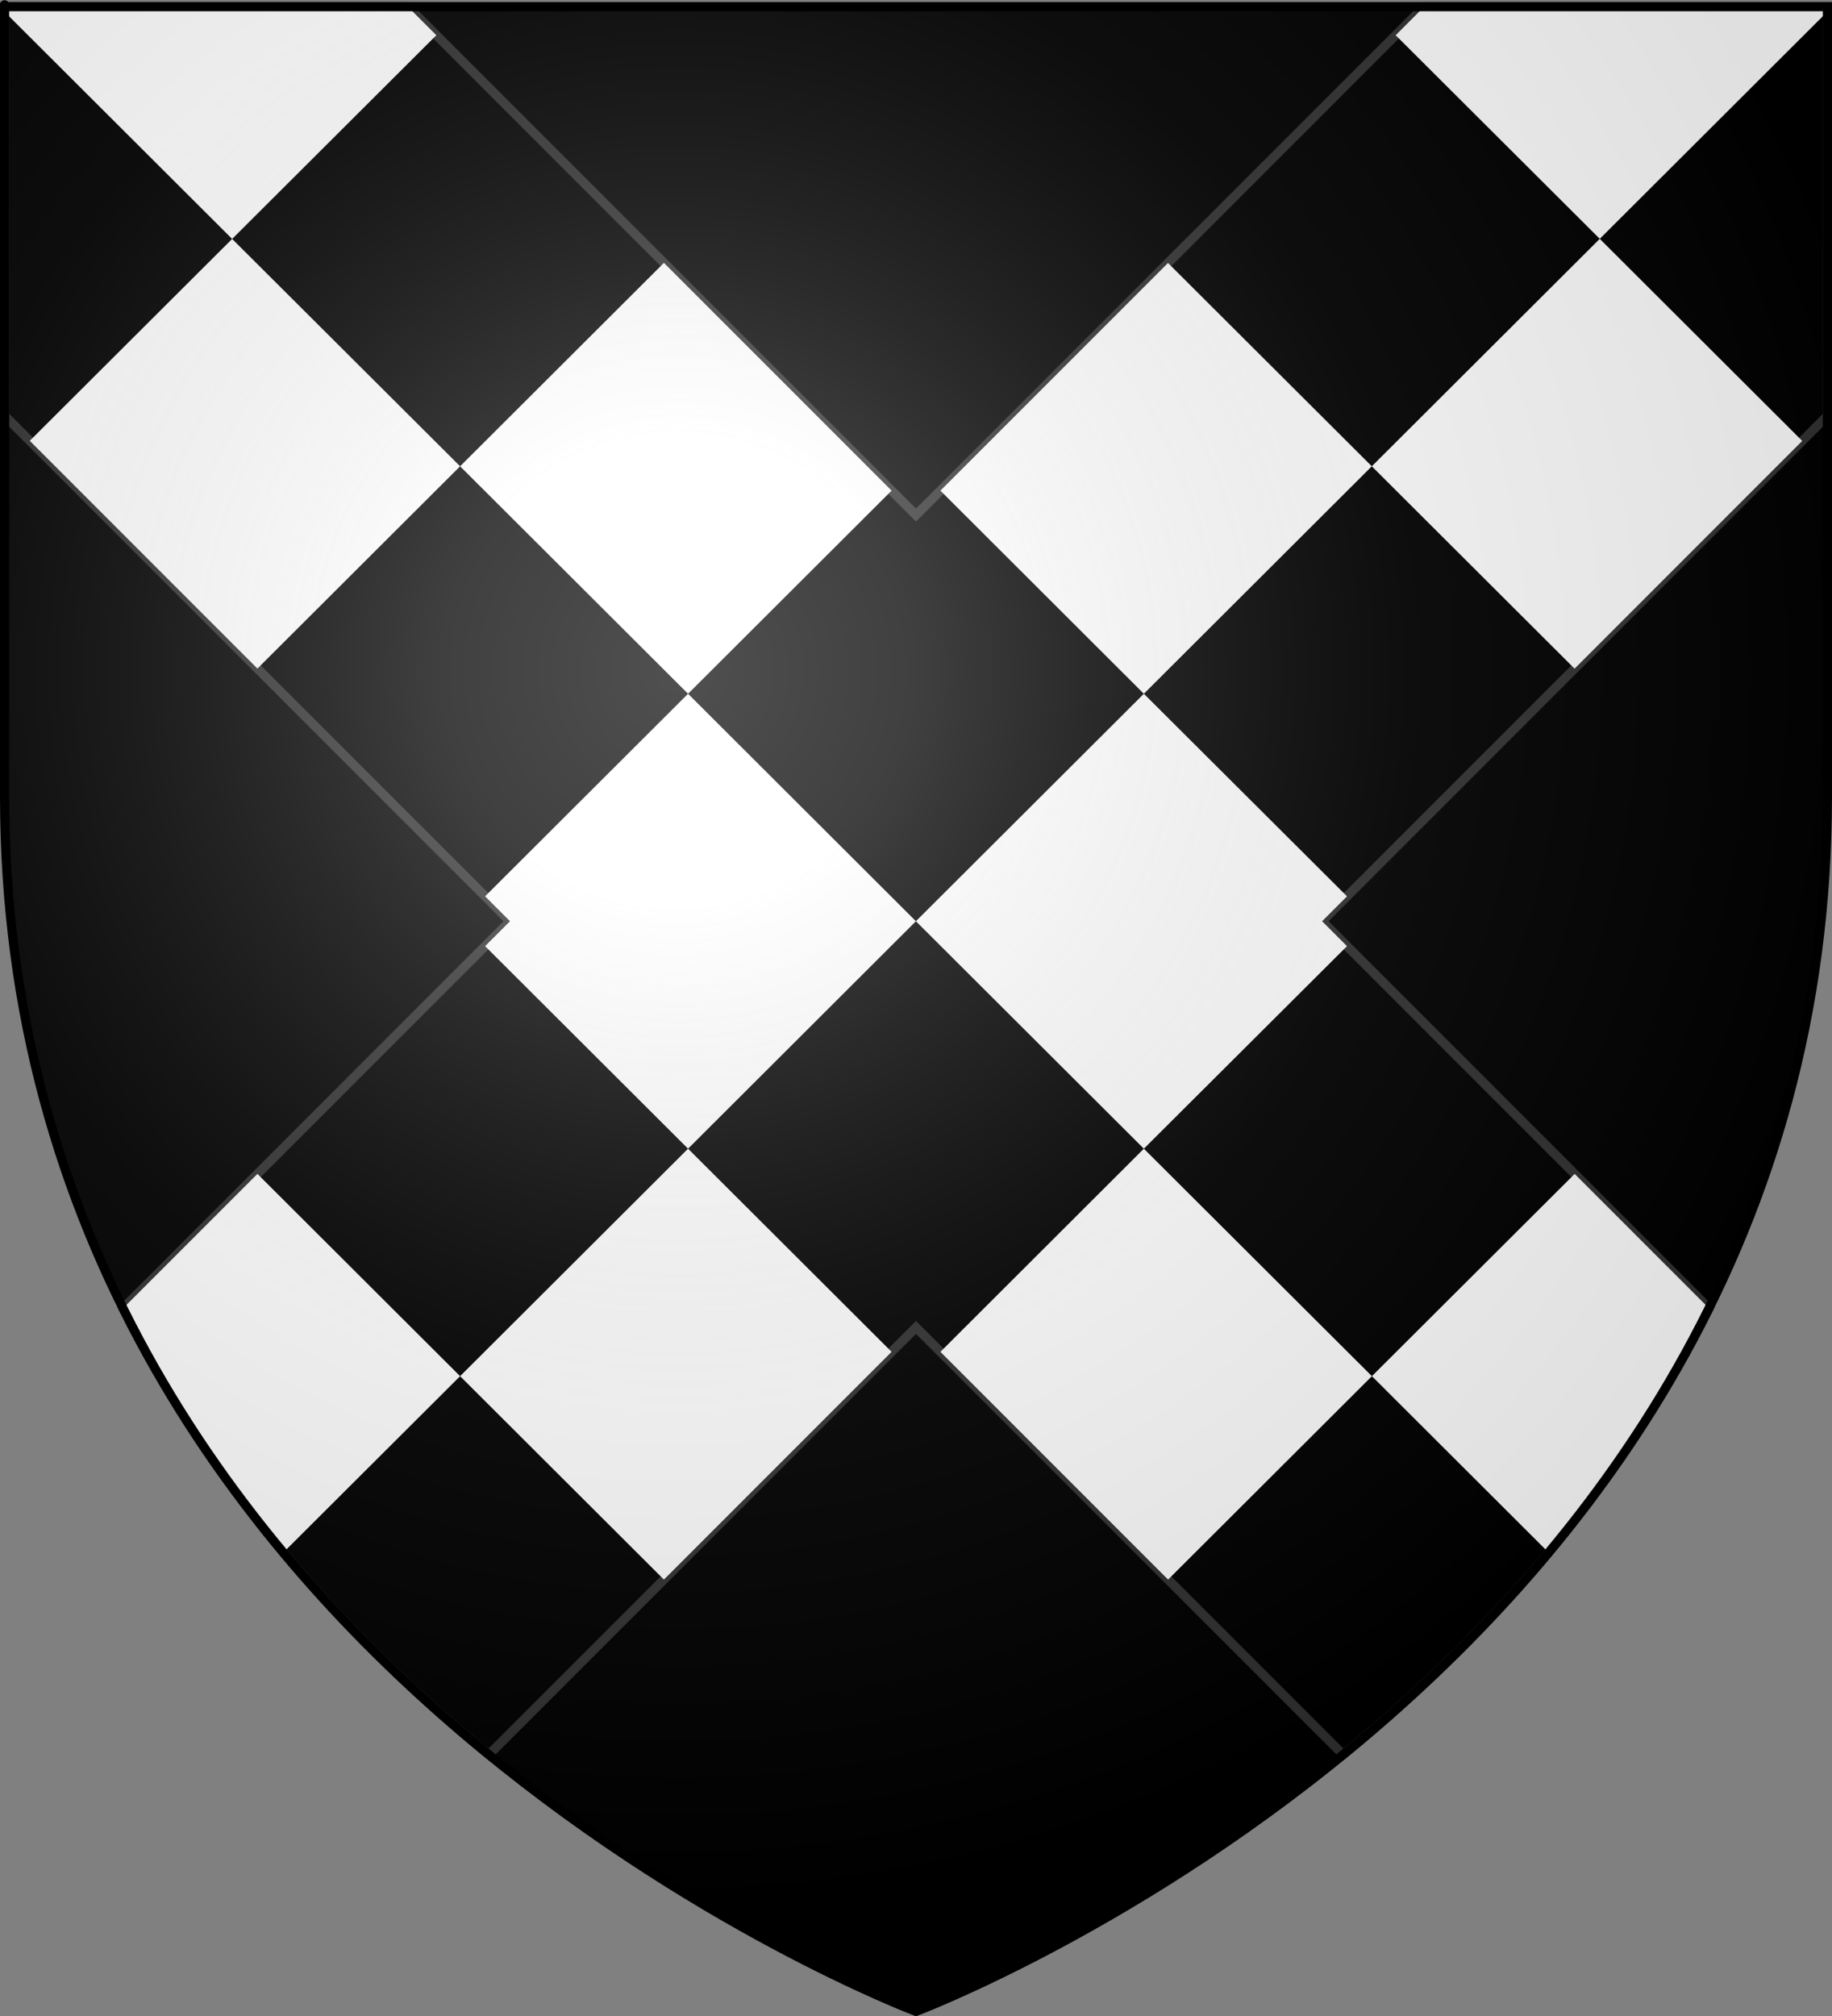
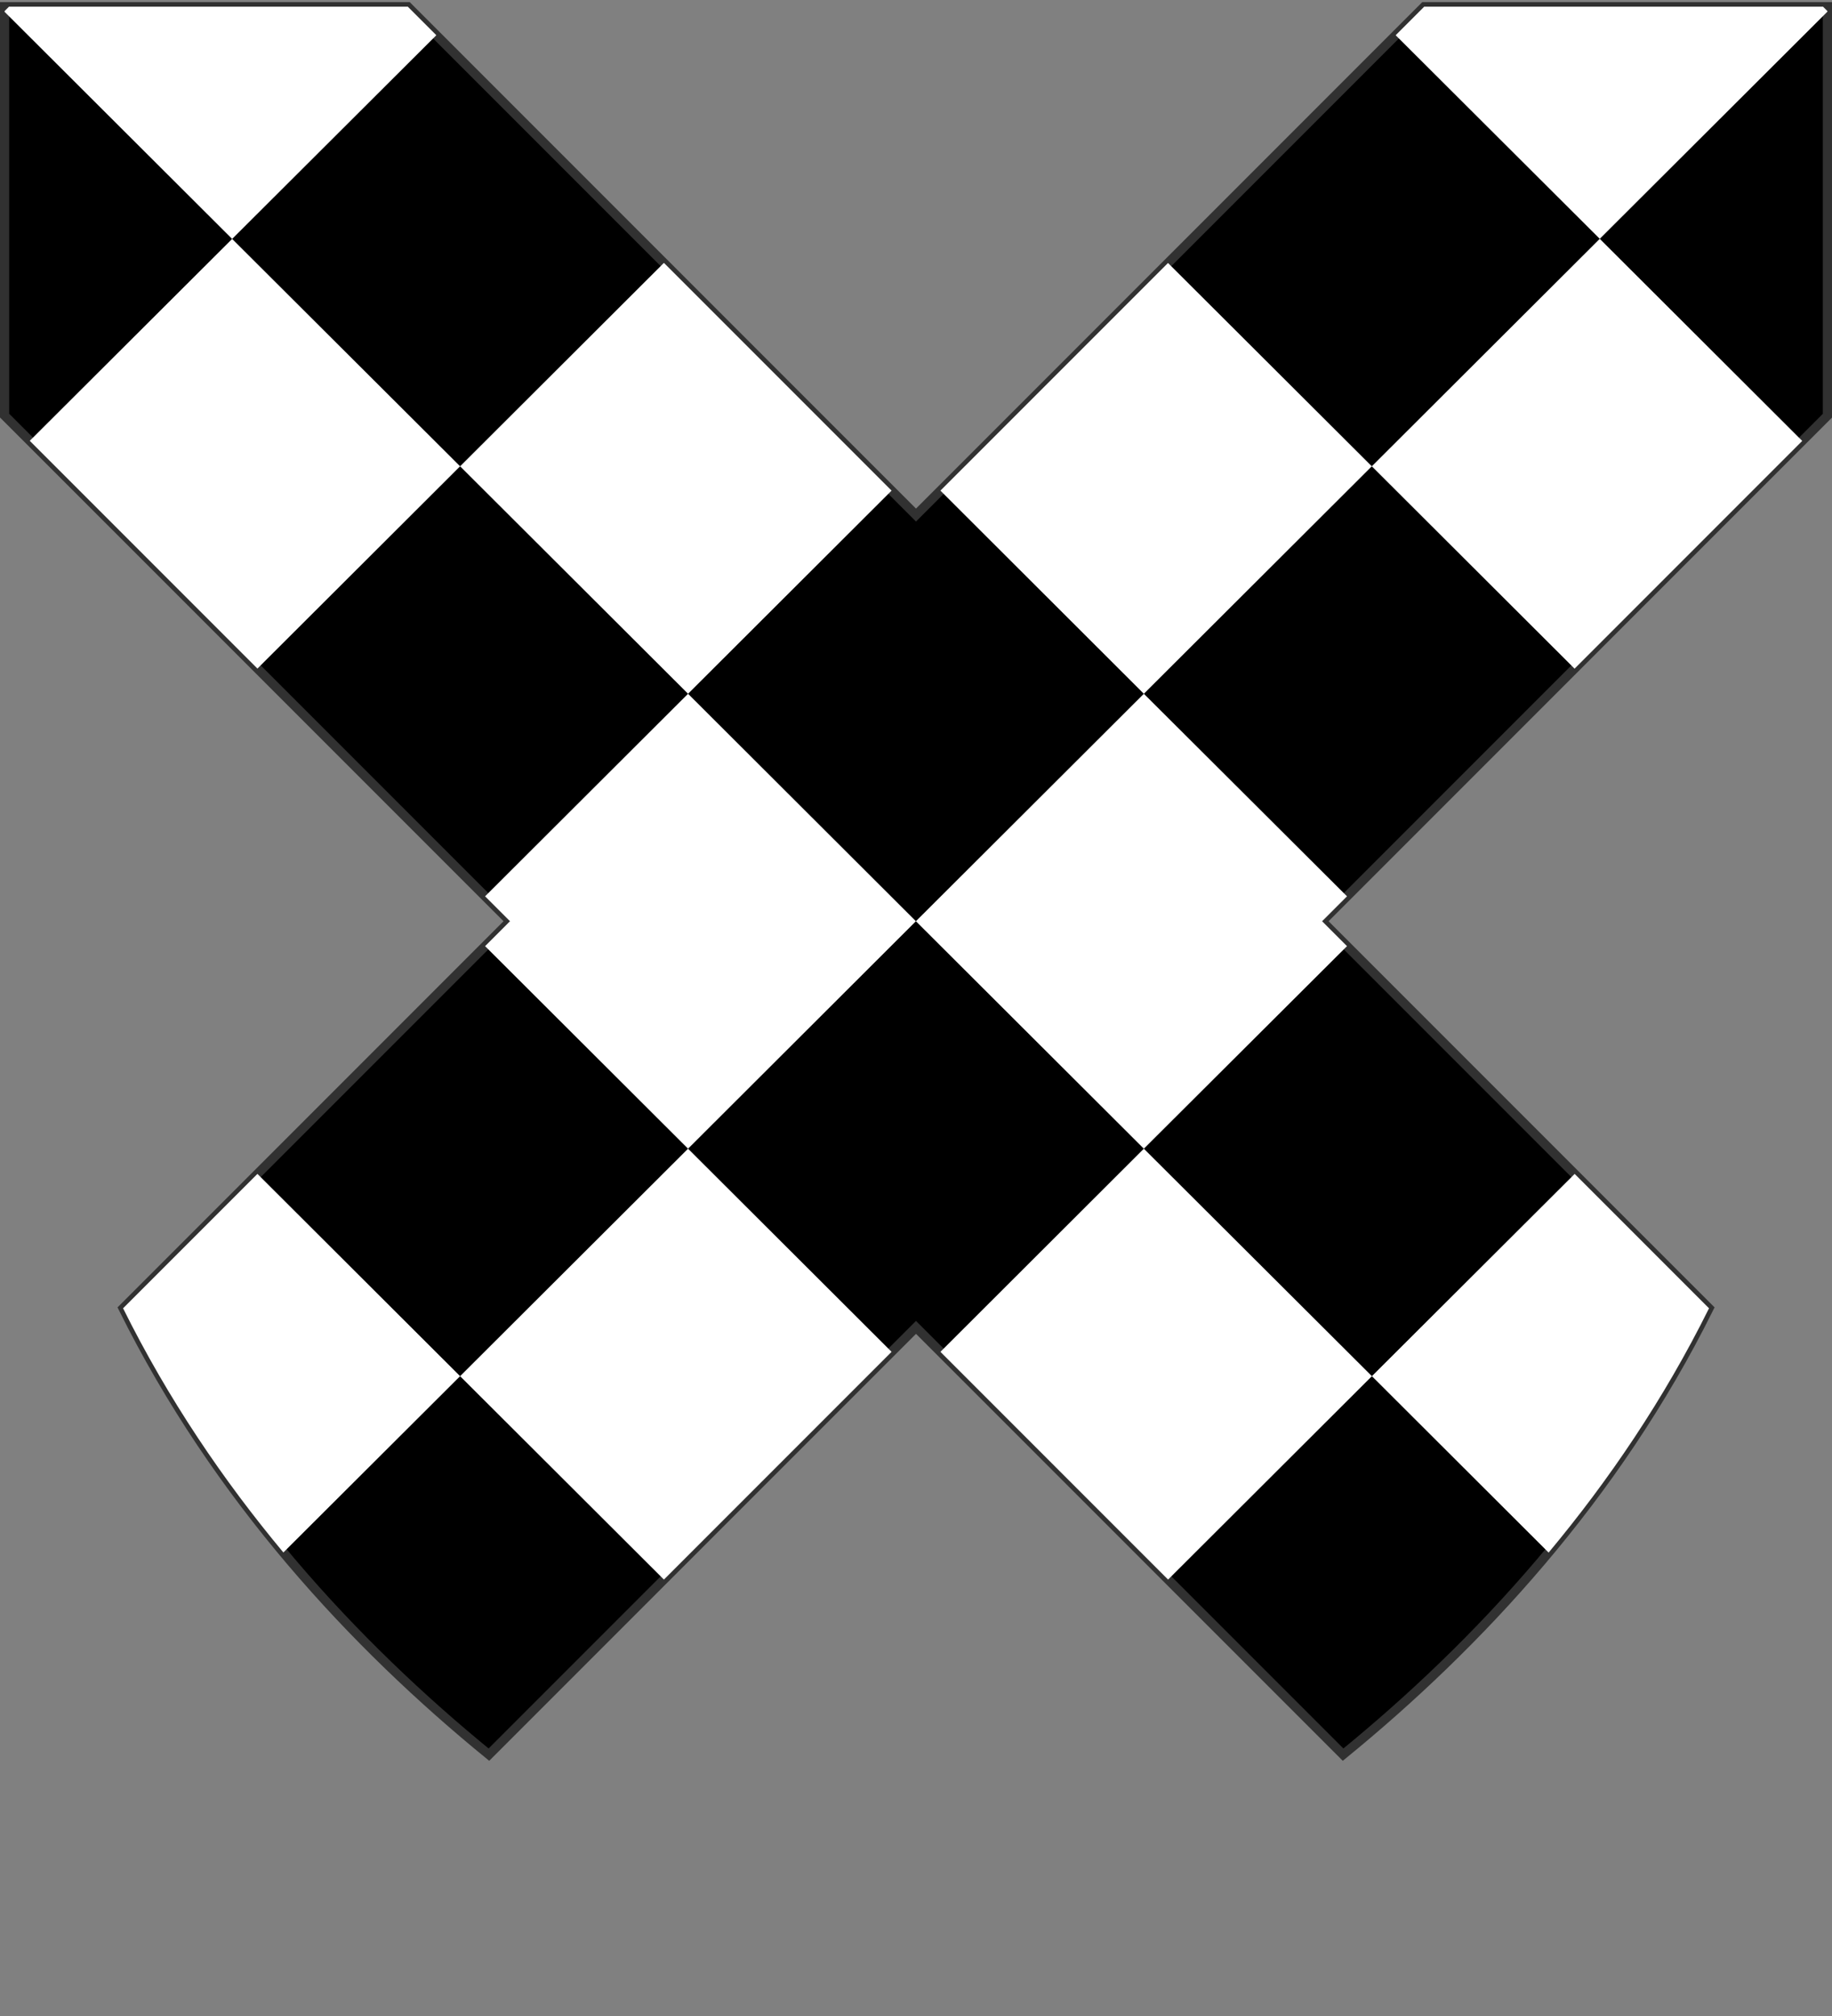
<svg xmlns="http://www.w3.org/2000/svg" xmlns:ns1="http://sodipodi.sourceforge.net/DTD/sodipodi-0.dtd" xmlns:ns2="http://www.inkscape.org/namespaces/inkscape" xmlns:xlink="http://www.w3.org/1999/xlink" height="660" width="600" version="1.0" id="svg2" ns1:version="0.32" ns2:version="0.45.1" ns1:docname="Blason ville fr Cers (Hérault).svg" ns1:docbase="C:\Users\Jany\Documents\aaaOuiqui\Blasons\Blasons Hérault" ns2:export-filename="/Users/olivier/Desktop/Blason Rouge/Blason_Vide_3D.png" ns2:export-xdpi="144" ns2:export-ydpi="144" ns2:output_extension="org.inkscape.output.svg.inkscape">
  <rect width="100%" height="100%" fill="#808080" stroke="none" />
  <ns1:namedview ns2:window-height="814" ns2:window-width="1152" ns2:pageshadow="2" ns2:pageopacity="0.0" guidetolerance="10.0" gridtolerance="10.0" objecttolerance="10.0" borderopacity="1.0" bordercolor="#666666" pagecolor="#ffffff" id="base" showgrid="false" height="660px" ns2:zoom="0.70710678" ns2:cx="272.09005" ns2:cy="319.20797" ns2:window-x="-8" ns2:window-y="-8" ns2:current-layer="layer3" showguides="true" ns2:guide-bbox="true" />
  <desc id="desc4">Flag of Canton of Valais (Wallis)</desc>
  <defs id="defs6">
    <linearGradient id="linearGradient2893">
      <stop style="stop-color:white;stop-opacity:0.314;" offset="0" id="stop2895" />
      <stop id="stop2897" offset="0.19" style="stop-color:white;stop-opacity:0.251;" />
      <stop style="stop-color:#6b6b6b;stop-opacity:0.125;" offset="0.6" id="stop2901" />
      <stop style="stop-color:black;stop-opacity:0.125;" offset="1" id="stop2899" />
    </linearGradient>
    <radialGradient ns2:collect="always" xlink:href="#linearGradient2893" id="radialGradient3163" gradientUnits="userSpaceOnUse" gradientTransform="matrix(1.353,0,0,1.349,-77.629,-85.747)" cx="221.445" cy="226.331" fx="221.445" fy="226.331" r="300" />
  </defs>
  <g ns2:groupmode="layer" id="layer3" ns2:label="Fond écu" style="display:inline">
-     <path id="path2855" style="fill:#fcef3c;fill-opacity:1;fill-rule:evenodd;stroke:none;stroke-width:1px;stroke-linecap:butt;stroke-linejoin:miter;stroke-opacity:1" d="M 300,658.5 C 300,658.5 598.5,546.18 598.5,260.728 C 598.5,-24.723 598.5,2.176 598.5,2.176 L 1.5,2.176 L 1.5,260.728 C 1.5,546.18 300,658.5 300,658.5 z " ns1:nodetypes="cccccc" />
-     <path style="fill:none;fill-rule:evenodd;stroke:#000000;stroke-width:1.331px;stroke-linecap:butt;stroke-linejoin:miter;stroke-opacity:1" d="M -809.982,-359.132 L 441.837,-359.132" id="path3200" ns1:nodetypes="cc" />
-     <path ns1:nodetypes="cccccc" d="M 300,658.5 C 300,658.5 598.5,546.18 598.5,260.728 C 598.5,-24.723 598.5,2.176 598.5,2.176 L 1.5,2.176 L 1.5,260.728 C 1.5,546.18 300,658.5 300,658.5 z " style="fill:#000000;fill-opacity:1;fill-rule:evenodd;stroke:none;stroke-width:1px;stroke-linecap:butt;stroke-linejoin:miter;stroke-opacity:1" id="path11122" />
    <path style="fill:#000000;fill-opacity:1;fill-rule:evenodd;stroke:#313131;stroke-width:3;stroke-linecap:butt;stroke-linejoin:miter;stroke-opacity:1;display:inline;stroke-miterlimit:4;stroke-dasharray:none" d="M 1.5 2.188 L 1.5 136.062 L 167.031 301.594 L 40.312 428.312 C 71.113 490.388 116.159 538.561 160.125 574.438 L 300 434.562 L 439.875 574.438 C 483.844 538.558 528.918 490.394 559.719 428.312 L 433 301.594 L 598.5 136.094 C 598.5 103.387 598.5 2.188 598.5 2.188 L 466.438 2.188 L 300 168.625 L 133.562 2.188 L 1.5 2.188 z " id="path14052" />
    <path style="fill:#ffffff;fill-opacity:1;fill-rule:evenodd;stroke:#313131;stroke-width:3;stroke-linecap:butt;stroke-linejoin:miter;stroke-opacity:0;display:inline;stroke-miterlimit:4;stroke-dasharray:none" d="M 2.938 2.188 L 1.5 3.625 L 1.5 3.875 L 76.031 78.219 L 142.906 11.531 L 133.562 2.188 L 2.938 2.188 z M 76.031 78.219 L 9.75 144.312 L 84.312 218.875 L 150.688 152.656 L 76.031 78.219 z M 150.688 152.656 L 225.344 227.125 L 292 160.625 L 217.438 86.062 L 150.688 152.656 z M 225.344 227.125 L 158.875 293.438 L 167.031 301.594 L 158.875 309.75 L 225.344 376.062 L 299.969 301.594 L 225.344 227.125 z M 299.969 301.594 L 374.625 376.062 L 441.156 309.75 L 433 301.594 L 441.156 293.438 L 374.625 227.125 L 299.969 301.594 z M 374.625 227.125 L 449.281 152.656 L 382.531 86.094 L 308 160.625 L 374.625 227.125 z M 449.281 152.656 L 515.688 218.906 L 590.25 144.344 L 523.938 78.188 L 449.281 152.656 z M 523.938 78.188 L 598.5 3.812 C 598.5 3.809 598.5 3.628 598.5 3.625 L 597.062 2.188 L 466.438 2.188 L 457.094 11.531 L 523.938 78.188 z M 374.625 376.062 L 308 442.562 L 382.562 517.125 L 449.312 450.531 L 374.625 376.062 z M 449.312 450.531 L 507.188 508.281 C 526.858 484.707 544.928 458.125 559.719 428.312 L 515.719 384.312 L 449.312 450.531 z M 225.344 376.062 L 150.688 450.531 L 217.438 517.125 L 292 442.562 L 225.344 376.062 z M 150.688 450.531 L 84.312 384.312 L 40.312 428.312 C 55.096 458.108 73.16 484.683 92.812 508.25 L 150.688 450.531 z " id="path15996" />
  </g>
  <g ns2:groupmode="layer" id="layer4" ns2:label="Meubles" style="display:inline" />
  <g ns2:groupmode="layer" id="layer2" ns2:label="Reflet final" ns1:insensitive="true">
-     <path ns1:nodetypes="cccccc" d="M 300,658.5 C 300,658.5 598.5,546.18 598.5,260.728 C 598.5,-24.723 598.5,2.176 598.5,2.176 L 1.5,2.176 L 1.5,260.728 C 1.5,546.18 300,658.5 300,658.5 z " style="opacity:1;fill:url(#radialGradient3163);fill-opacity:1;fill-rule:evenodd;stroke:none;stroke-width:1px;stroke-linecap:butt;stroke-linejoin:miter;stroke-opacity:1" id="path2875" ns2:export-xdpi="144" ns2:export-ydpi="144" />
-   </g>
+     </g>
  <g ns2:groupmode="layer" id="layer1" ns2:label="Contour final" ns1:insensitive="true">
-     <path ns1:nodetypes="cccccc" d="M 300,658.5 C 300,658.5 1.5,546.18 1.5,260.728 C 1.5,-24.723 1.5,2.176 1.5,2.176 L 598.5,2.176 L 598.5,260.728 C 598.5,546.18 300,658.5 300,658.5 z " style="opacity:1;fill:none;fill-opacity:1;fill-rule:evenodd;stroke:#000000;stroke-width:3;stroke-linecap:butt;stroke-linejoin:miter;stroke-miterlimit:4;stroke-dasharray:none;stroke-opacity:1" id="path1411" ns2:export-xdpi="144" ns2:export-ydpi="144" />
-   </g>
+     </g>
</svg>